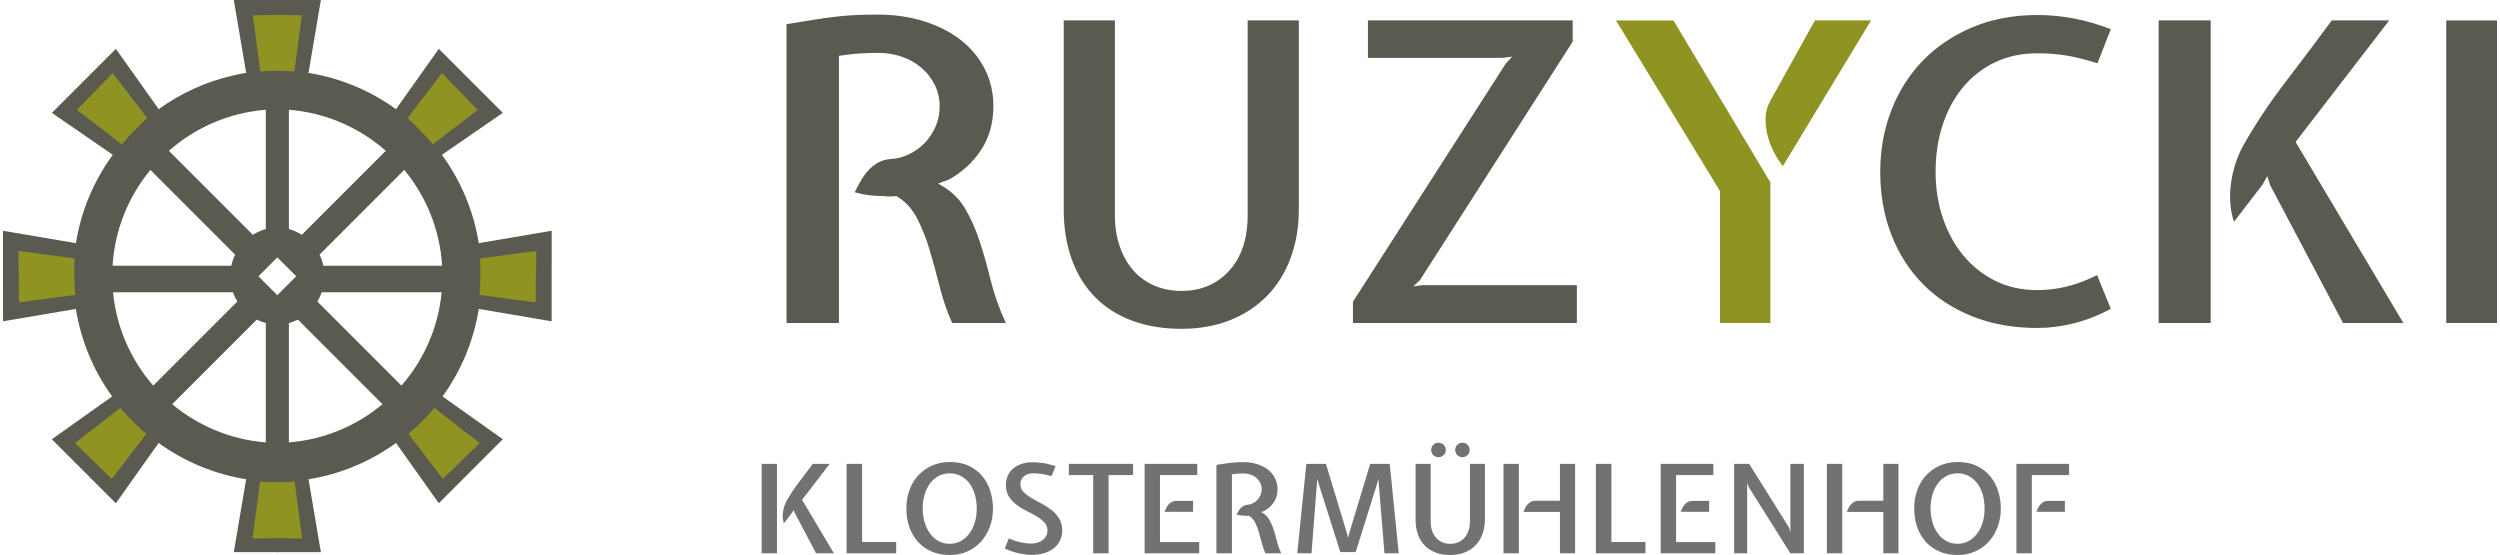
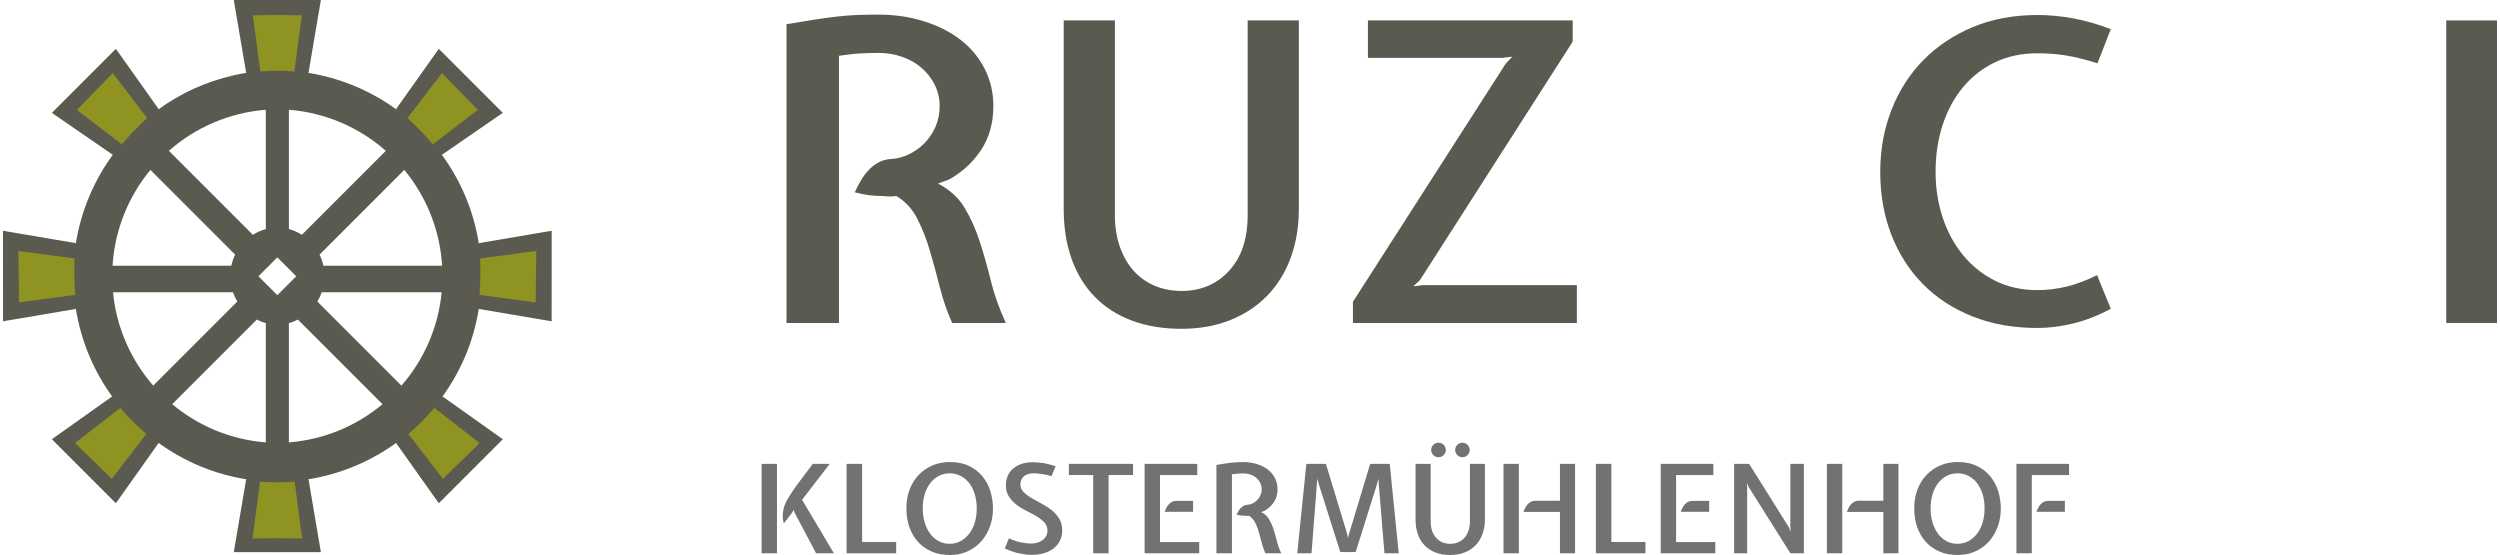
<svg xmlns="http://www.w3.org/2000/svg" xml:space="preserve" width="500px" height="111px" style="shape-rendering:geometricPrecision; text-rendering:geometricPrecision; image-rendering:optimizeQuality; fill-rule:evenodd; clip-rule:evenodd" viewBox="0 0 367.32 81.741">
  <defs>
    <style type="text/css">
   
    .fil0 {fill:#5B5A50;fill-rule:nonzero}
    .fil2 {fill:#727271;fill-rule:nonzero}
    .fil1 {fill:#8F9322;fill-rule:nonzero}
   
  </style>
  </defs>
  <g id="Ebene_x0020_1">
    <g id="Ebene_x0020_1_0">
      <g id="_740717216">
        <path id="_740739368" class="fil0" d="M145.862 15.634c0,2.452 -0.593,4.587 -1.778,6.405 -1.185,1.819 -2.758,3.279 -4.72,4.383l-1.655 0.613c1.716,0.899 3.014,2.074 3.892,3.524 0.878,1.451 1.614,3.075 2.206,4.874 0.593,1.798 1.145,3.739 1.656,5.823 0.51,2.084 1.257,4.188 2.237,6.313l-7.907 0c-0.736,-1.635 -1.338,-3.381 -1.809,-5.241 -0.47,-1.859 -0.96,-3.657 -1.471,-5.393 -0.511,-1.737 -1.134,-3.321 -1.869,-4.751 -0.736,-1.43 -1.758,-2.533 -3.065,-3.31 -0.613,0.082 -1.267,0.082 -1.961,0 -0.654,0 -1.328,-0.041 -2.023,-0.122 -0.694,-0.082 -1.409,-0.225 -2.145,-0.429 0.245,-0.531 0.531,-1.083 0.858,-1.655 0.327,-0.572 0.705,-1.093 1.134,-1.563 0.429,-0.47 0.92,-0.858 1.471,-1.164 0.552,-0.307 1.175,-0.481 1.869,-0.521 0.899,-0.041 1.788,-0.276 2.666,-0.705 0.879,-0.43 1.645,-0.981 2.299,-1.656 0.654,-0.674 1.185,-1.471 1.593,-2.39 0.409,-0.92 0.613,-1.931 0.613,-3.035 0,-1.103 -0.235,-2.135 -0.705,-3.095 -0.47,-0.961 -1.114,-1.798 -1.931,-2.513 -0.817,-0.715 -1.777,-1.267 -2.881,-1.655 -1.103,-0.388 -2.288,-0.582 -3.555,-0.582 -0.571,0 -1.072,0.01 -1.502,0.031 -0.429,0.02 -0.858,0.041 -1.287,0.061 -0.429,0.02 -0.879,0.061 -1.348,0.123 -0.47,0.061 -1.012,0.132 -1.624,0.214l0 39.351 -7.723 0 0 -44.009c1.472,-0.246 2.789,-0.46 3.954,-0.644 1.165,-0.183 2.268,-0.337 3.31,-0.459 1.043,-0.123 2.064,-0.205 3.065,-0.246 1.001,-0.041 2.053,-0.061 3.157,-0.061 2.411,0 4.658,0.327 6.743,0.981 2.084,0.654 3.882,1.563 5.394,2.727 1.511,1.165 2.697,2.585 3.555,4.261 0.858,1.675 1.287,3.514 1.287,5.516l0 0z" />
        <path id="_7407393681" class="fil0" d="M173.568 48.428c-2.697,0 -5.118,-0.399 -7.263,-1.196 -2.145,-0.797 -3.964,-1.951 -5.455,-3.463 -1.492,-1.511 -2.636,-3.361 -3.432,-5.547 -0.797,-2.186 -1.195,-4.669 -1.195,-7.447l0 -27.766 7.539 0 0 28.686c0,1.716 0.245,3.269 0.736,4.658 0.49,1.389 1.165,2.564 2.022,3.525 0.858,0.96 1.89,1.696 3.096,2.206 1.206,0.511 2.523,0.766 3.953,0.766 2.861,0 5.2,-0.991 7.018,-2.973 1.818,-1.982 2.727,-4.71 2.727,-8.183l0 -28.686 7.539 0 0 27.766c0,2.657 -0.409,5.077 -1.226,7.264 -0.817,2.186 -1.982,4.045 -3.494,5.578 -1.512,1.533 -3.33,2.717 -5.455,3.555 -2.125,0.838 -4.495,1.257 -7.11,1.257l0 0z" />
        <polygon id="_74073936812" class="fil0" points="201.028,8.524 201.028,3.008 231.185,3.008 231.185,6.134 208.689,41.256 207.709,42.175 209.119,41.991 231.798,41.991 231.798,47.569 198.821,47.569 198.821,44.443 221.316,9.383 222.297,8.341 220.825,8.524 " />
        <path id="_740739368123" class="fil0" d="M299.652 48.305c-3.555,0 -6.763,-0.572 -9.623,-1.717 -2.86,-1.144 -5.292,-2.738 -7.294,-4.781 -2.002,-2.043 -3.545,-4.464 -4.627,-7.263 -1.083,-2.799 -1.625,-5.874 -1.625,-9.225 0,-3.269 0.552,-6.314 1.655,-9.133 1.103,-2.819 2.666,-5.261 4.689,-7.325 2.023,-2.063 4.454,-3.687 7.294,-4.873 2.84,-1.185 6.017,-1.777 9.532,-1.777 1.716,0 3.463,0.163 5.24,0.49 1.778,0.327 3.627,0.858 5.547,1.593l-1.961 5.026c-1.839,-0.572 -3.412,-0.96 -4.719,-1.165 -1.308,-0.204 -2.677,-0.307 -4.107,-0.307 -2.329,0 -4.413,0.439 -6.253,1.318 -1.839,0.878 -3.412,2.104 -4.72,3.677 -1.308,1.573 -2.309,3.423 -3.004,5.548 -0.694,2.124 -1.042,4.434 -1.042,6.927 0,2.37 0.348,4.607 1.042,6.712 0.695,2.104 1.696,3.953 3.004,5.547 1.308,1.594 2.881,2.851 4.72,3.77 1.839,0.919 3.923,1.379 6.253,1.379 1.43,0 2.86,-0.173 4.29,-0.521 1.43,-0.348 2.922,-0.909 4.475,-1.686l2.023 4.965c-1.838,0.981 -3.667,1.696 -5.486,2.145 -1.818,0.45 -3.586,0.674 -5.302,0.674l-0 0z" />
-         <path id="_7407393681234" class="fil0" d="M325.149 47.569l-7.662 0 0 -44.561 7.662 0 0 44.561zm26.296 -44.561l-13.791 17.898 15.875 26.663 -8.888 0 -10.727 -20.289 -0.429 -1.348 -0.674 1.226 -4.23 5.516c-0.571,-1.716 -0.715,-3.626 -0.429,-5.731 0.286,-2.104 0.94,-4.035 1.962,-5.792 1.716,-3.024 3.749,-6.068 6.098,-9.133 2.35,-3.065 4.607,-6.068 6.773,-9.01l8.459 0 -0 0z" />
        <polygon id="_74073936812345" class="fil0" points="367.32,3.008 367.32,47.569 359.843,47.569 359.843,3.008 " />
-         <path id="_740739368123456" class="fil1" d="M260.362 14.716l6.497 -11.707 8.275 0 -12.994 21.453c-0.409,-0.49 -0.818,-1.114 -1.226,-1.869 -0.409,-0.756 -0.736,-1.574 -0.981,-2.452 -0.245,-0.878 -0.357,-1.788 -0.337,-2.728 0.02,-0.94 0.276,-1.839 0.767,-2.697l0 0zm-14.343 -11.707l14.282 23.844 0 20.718 -7.417 0 0 -19.43 -15.324 -25.131 8.459 0 0 0z" />
        <path id="_740738744" class="fil2" d="M113.993 81.488l-2.264 0 0 -13.171 2.264 0 0 13.171zm7.771 -13.171l-4.076 5.291 4.691 7.88 -2.627 0 -3.17 -5.996 -0.124 -0.4 -0.2 0.363 -1.249 1.63c-0.17,-0.506 -0.211,-1.072 -0.128,-1.691 0.087,-0.623 0.279,-1.193 0.581,-1.713 0.506,-0.894 1.105,-1.793 1.8,-2.698 0.695,-0.906 1.363,-1.797 2.004,-2.665l2.499 0 0 -0z" />
        <polygon id="_7407387441" class="fil2" points="124.246,81.488 124.246,68.317 126.53,68.317 126.53,79.82 131.549,79.82 131.549,81.488 " />
        <path id="_74073874412" class="fil2" d="M135.459 74.895c0,0.698 0.091,1.362 0.272,1.993 0.181,0.627 0.442,1.177 0.781,1.657 0.336,0.476 0.754,0.853 1.249,1.132 0.494,0.275 1.049,0.415 1.668,0.415 0.555,0 1.076,-0.124 1.558,-0.37 0.483,-0.249 0.906,-0.6 1.268,-1.053 0.362,-0.453 0.645,-1 0.849,-1.638 0.208,-0.642 0.31,-1.351 0.31,-2.136 0,-0.763 -0.098,-1.465 -0.291,-2.102 -0.192,-0.642 -0.464,-1.185 -0.815,-1.638 -0.352,-0.452 -0.77,-0.807 -1.261,-1.06 -0.487,-0.253 -1.03,-0.381 -1.619,-0.381 -0.604,0 -1.152,0.132 -1.642,0.4 -0.491,0.264 -0.906,0.626 -1.249,1.086 -0.347,0.457 -0.611,1.004 -0.8,1.638 -0.185,0.634 -0.279,1.317 -0.279,2.057zm-2.408 -0.004c0,-1.027 0.159,-1.958 0.479,-2.796 0.321,-0.841 0.766,-1.559 1.344,-2.155 0.574,-0.6 1.249,-1.064 2.027,-1.396 0.781,-0.332 1.622,-0.498 2.529,-0.498 1.11,0 2.068,0.196 2.871,0.589 0.804,0.392 1.465,0.913 1.985,1.558 0.517,0.646 0.902,1.377 1.152,2.2 0.245,0.823 0.37,1.653 0.37,2.498 0,0.944 -0.151,1.83 -0.453,2.665 -0.302,0.834 -0.732,1.563 -1.287,2.186 -0.555,0.619 -1.226,1.109 -2.011,1.464 -0.785,0.359 -1.661,0.536 -2.627,0.536 -0.966,0 -1.842,-0.166 -2.627,-0.498 -0.785,-0.332 -1.457,-0.8 -2.011,-1.404 -0.555,-0.604 -0.985,-1.325 -1.287,-2.167 -0.302,-0.837 -0.453,-1.766 -0.453,-2.781l-0 0z" />
        <path id="_740738744123" class="fil2" d="M151.744 69.713c-0.604,0 -1.072,0.155 -1.404,0.46 -0.332,0.309 -0.498,0.694 -0.498,1.151 0,0.434 0.151,0.811 0.453,1.125 0.301,0.313 0.683,0.604 1.143,0.875 0.456,0.272 0.955,0.547 1.487,0.826 0.529,0.276 1.027,0.593 1.484,0.951 0.46,0.354 0.841,0.778 1.143,1.268 0.301,0.487 0.453,1.076 0.453,1.766 0,0.529 -0.106,1.015 -0.317,1.457 -0.211,0.441 -0.51,0.819 -0.898,1.133 -0.385,0.313 -0.857,0.558 -1.411,0.732 -0.555,0.178 -1.178,0.264 -1.864,0.264 -0.521,0 -1.125,-0.068 -1.812,-0.208 -0.69,-0.14 -1.408,-0.385 -2.158,-0.736l0.6 -1.487c0.616,0.28 1.204,0.476 1.766,0.589 0.563,0.117 1.064,0.174 1.514,0.174 0.362,0 0.69,-0.05 0.985,-0.144 0.298,-0.098 0.551,-0.234 0.763,-0.408 0.211,-0.177 0.374,-0.377 0.487,-0.608 0.117,-0.23 0.173,-0.475 0.173,-0.743 0,-0.472 -0.151,-0.868 -0.453,-1.197 -0.302,-0.325 -0.68,-0.623 -1.132,-0.894 -0.453,-0.272 -0.948,-0.54 -1.475,-0.796 -0.532,-0.26 -1.027,-0.562 -1.479,-0.906 -0.453,-0.344 -0.83,-0.747 -1.133,-1.204 -0.301,-0.46 -0.452,-1.023 -0.452,-1.687 0,-0.543 0.098,-1.027 0.298,-1.449 0.199,-0.423 0.475,-0.773 0.822,-1.057 0.352,-0.282 0.763,-0.502 1.235,-0.652 0.468,-0.151 0.977,-0.227 1.521,-0.227 0.264,0 0.528,0.007 0.789,0.026 0.256,0.019 0.528,0.05 0.803,0.091 0.28,0.041 0.57,0.102 0.872,0.181 0.302,0.079 0.626,0.173 0.978,0.282l-0.6 1.465c-0.544,-0.155 -1.03,-0.264 -1.465,-0.325 -0.437,-0.06 -0.841,-0.09 -1.215,-0.09l0 0z" />
        <polygon id="_7407387441234" class="fil2" points="160.568,69.966 156.982,69.966 156.982,68.317 166.436,68.317 166.436,69.966 162.832,69.966 162.832,81.488 160.568,81.488 " />
        <path id="_74073874412345" class="fil2" d="M172.81 73.77l2.465 0 0 1.612 -4.185 0c0.06,-0.181 0.14,-0.37 0.238,-0.563 0.094,-0.192 0.215,-0.366 0.351,-0.524 0.14,-0.155 0.302,-0.283 0.491,-0.381 0.189,-0.095 0.4,-0.144 0.641,-0.144l0 0zm-4.672 7.718l0 -13.171 7.752 0 0 1.649 -5.487 0 0 9.873 5.778 0 0 1.649 -8.043 0z" />
        <path id="_740738744123456" class="fil2" d="M187.717 72.049c0,0.725 -0.173,1.355 -0.525,1.894 -0.351,0.536 -0.815,0.966 -1.393,1.294l-0.491 0.181c0.506,0.264 0.891,0.612 1.152,1.041 0.256,0.431 0.475,0.909 0.649,1.442 0.177,0.529 0.339,1.102 0.491,1.721 0.151,0.614 0.37,1.237 0.66,1.864l-2.336 0c-0.218,-0.483 -0.396,-1 -0.536,-1.547 -0.136,-0.551 -0.283,-1.083 -0.434,-1.597 -0.151,-0.513 -0.332,-0.981 -0.551,-1.404 -0.219,-0.423 -0.521,-0.747 -0.906,-0.978 -0.181,0.023 -0.373,0.023 -0.581,0 -0.193,0 -0.393,-0.011 -0.596,-0.037 -0.204,-0.023 -0.415,-0.064 -0.634,-0.125 0.071,-0.158 0.159,-0.32 0.253,-0.49 0.098,-0.166 0.208,-0.321 0.336,-0.46 0.128,-0.14 0.272,-0.253 0.434,-0.344 0.162,-0.091 0.347,-0.144 0.554,-0.155 0.264,-0.012 0.529,-0.083 0.785,-0.208 0.261,-0.128 0.487,-0.291 0.68,-0.491 0.196,-0.199 0.351,-0.433 0.472,-0.705 0.12,-0.272 0.181,-0.57 0.181,-0.899 0,-0.324 -0.068,-0.63 -0.208,-0.913 -0.14,-0.282 -0.328,-0.532 -0.57,-0.743 -0.242,-0.211 -0.525,-0.374 -0.853,-0.486 -0.325,-0.117 -0.676,-0.174 -1.049,-0.174 -0.17,0 -0.317,0.004 -0.446,0.007 -0.124,0.007 -0.253,0.016 -0.377,0.019 -0.128,0.007 -0.261,0.019 -0.4,0.038 -0.139,0.019 -0.298,0.041 -0.479,0.064l0 11.627 -2.283 0 0 -13.009c0.434,-0.072 0.823,-0.136 1.171,-0.189 0.344,-0.053 0.668,-0.098 0.977,-0.136 0.306,-0.038 0.608,-0.06 0.906,-0.071 0.294,-0.012 0.604,-0.019 0.932,-0.019 0.709,0 1.373,0.098 1.993,0.291 0.614,0.192 1.147,0.46 1.592,0.804 0.446,0.347 0.796,0.766 1.05,1.26 0.253,0.494 0.381,1.038 0.381,1.63l0 0z" />
        <polygon id="_7407387441234567" class="fil2" points="190.62,81.488 191.96,68.317 194.84,68.317 197.972,78.642 198.1,79.261 198.243,78.642 201.361,68.317 204.24,68.317 205.566,81.488 203.463,81.488 202.629,71.325 202.576,70.491 202.356,71.325 199.224,81.307 196.96,81.307 193.79,71.306 193.572,70.491 192.719,81.488 " />
        <path id="_74073874412345678" class="fil2" d="M213.879 66.272c0,-0.302 0.105,-0.555 0.317,-0.759 0.211,-0.208 0.46,-0.31 0.75,-0.31 0.291,0 0.54,0.102 0.751,0.31 0.212,0.204 0.317,0.456 0.317,0.759 0,0.301 -0.105,0.555 -0.317,0.759 -0.211,0.208 -0.46,0.309 -0.751,0.309 -0.29,0 -0.54,-0.101 -0.75,-0.309 -0.212,-0.204 -0.317,-0.457 -0.317,-0.759zm-3.536 0c0,-0.302 0.105,-0.555 0.317,-0.759 0.211,-0.208 0.46,-0.31 0.75,-0.31 0.302,0 0.559,0.102 0.77,0.31 0.212,0.204 0.317,0.456 0.317,0.759 0,0.301 -0.105,0.555 -0.317,0.759 -0.211,0.208 -0.468,0.309 -0.77,0.309 -0.29,0 -0.54,-0.101 -0.75,-0.309 -0.212,-0.204 -0.317,-0.457 -0.317,-0.759zm2.811 15.469c-0.8,0 -1.51,-0.117 -2.14,-0.355 -0.626,-0.234 -1.162,-0.573 -1.604,-1.022 -0.438,-0.446 -0.778,-0.993 -1.012,-1.638 -0.237,-0.645 -0.354,-1.381 -0.354,-2.2l0 -8.208 2.226 0 0 8.476c0,1.027 0.268,1.834 0.807,2.419 0.536,0.585 1.227,0.879 2.076,0.879 0.423,0 0.811,-0.076 1.166,-0.226 0.358,-0.151 0.664,-0.37 0.917,-0.653 0.253,-0.283 0.453,-0.63 0.596,-1.041 0.148,-0.412 0.219,-0.868 0.219,-1.378l0 -8.476 2.207 0 0 8.208c0,0.785 -0.12,1.498 -0.363,2.143 -0.241,0.65 -0.581,1.197 -1.022,1.65 -0.441,0.453 -0.977,0.804 -1.612,1.053 -0.633,0.245 -1.34,0.37 -2.11,0.37l0 0z" />
        <path id="_740738744123456789" class="fil2" d="M220.997 81.488l0 -13.171 2.264 0 0 13.171 -2.264 0zm4.672 -7.736l3.642 0 0 -5.435 2.226 0 0 13.171 -2.226 0 0 -6.087 -5.363 0c0.06,-0.192 0.14,-0.385 0.238,-0.581 0.094,-0.192 0.211,-0.366 0.351,-0.525 0.14,-0.158 0.302,-0.287 0.491,-0.389 0.185,-0.101 0.4,-0.154 0.641,-0.154l0 0z" />
        <polygon id="_74073874412345678910" class="fil2" points="234.602,81.488 234.602,68.317 236.885,68.317 236.885,79.82 241.905,79.82 241.905,81.488 " />
        <path id="_7407387441234567891011" class="fil2" d="M248.822 73.77l2.464 0 0 1.612 -4.185 0c0.06,-0.181 0.14,-0.37 0.238,-0.563 0.094,-0.192 0.215,-0.366 0.351,-0.524 0.14,-0.155 0.301,-0.283 0.491,-0.381 0.189,-0.095 0.4,-0.144 0.641,-0.144l0 0zm-4.672 7.718l0 -13.171 7.752 0 0 1.649 -5.488 0 0 9.873 5.778 0 0 1.649 -8.042 0z" />
        <path id="_740738744123456789101112" class="fil2" d="M263.243 81.488c-1.027,-1.63 -2.046,-3.25 -3.053,-4.858 -1.008,-1.604 -2.026,-3.222 -3.053,-4.853l-0.29 -0.634 0.037 0.615 0 9.73 -1.921 0 0 -13.171 2.212 0 5.526 8.824c0.06,0.094 0.12,0.185 0.173,0.272 0.053,0.083 0.113,0.173 0.173,0.272l0.234 0.687 -0.037 -0.687 0 -9.367 1.993 0 0 13.171 -1.993 0 0 0z" />
        <path id="_74073874412345678910111213" class="fil2" d="M268.624 81.488l0 -13.171 2.264 0 0 13.171 -2.264 0zm4.672 -7.736l3.642 0 0 -5.435 2.226 0 0 13.171 -2.226 0 0 -6.087 -5.363 0c0.06,-0.192 0.14,-0.385 0.238,-0.581 0.094,-0.192 0.211,-0.366 0.351,-0.525 0.139,-0.158 0.301,-0.287 0.491,-0.389 0.185,-0.101 0.4,-0.154 0.641,-0.154l0 0z" />
        <path id="_7407387441234567891011121314" class="fil2" d="M283.894 74.895c0,0.698 0.091,1.362 0.272,1.993 0.181,0.627 0.441,1.177 0.781,1.657 0.336,0.476 0.754,0.853 1.249,1.132 0.494,0.275 1.049,0.415 1.668,0.415 0.555,0 1.076,-0.124 1.559,-0.37 0.483,-0.249 0.906,-0.6 1.268,-1.053 0.363,-0.453 0.645,-1 0.849,-1.638 0.208,-0.642 0.31,-1.351 0.31,-2.136 0,-0.763 -0.098,-1.465 -0.291,-2.102 -0.192,-0.642 -0.464,-1.185 -0.815,-1.638 -0.351,-0.452 -0.77,-0.807 -1.261,-1.06 -0.487,-0.253 -1.03,-0.381 -1.619,-0.381 -0.604,0 -1.151,0.132 -1.642,0.4 -0.491,0.264 -0.906,0.626 -1.249,1.086 -0.347,0.457 -0.611,1.004 -0.8,1.638 -0.185,0.634 -0.279,1.317 -0.279,2.057zm-2.408 -0.004c0,-1.027 0.159,-1.958 0.48,-2.796 0.32,-0.841 0.766,-1.559 1.343,-2.155 0.574,-0.6 1.249,-1.064 2.027,-1.396 0.781,-0.332 1.622,-0.498 2.529,-0.498 1.11,0 2.068,0.196 2.871,0.589 0.804,0.392 1.465,0.913 1.985,1.558 0.517,0.646 0.902,1.377 1.152,2.2 0.246,0.823 0.37,1.653 0.37,2.498 0,0.944 -0.151,1.83 -0.453,2.665 -0.302,0.834 -0.732,1.563 -1.286,2.186 -0.555,0.619 -1.227,1.109 -2.012,1.464 -0.785,0.359 -1.661,0.536 -2.627,0.536 -0.966,0 -1.842,-0.166 -2.627,-0.498 -0.785,-0.332 -1.457,-0.8 -2.011,-1.404 -0.555,-0.604 -0.985,-1.325 -1.287,-2.167 -0.302,-0.837 -0.453,-1.766 -0.453,-2.781l-0 0z" />
        <path id="_740738744123456789101112131415" class="fil2" d="M301.212 73.77l2.465 0 0 1.612 -4.185 0c0.06,-0.181 0.14,-0.37 0.238,-0.563 0.094,-0.192 0.215,-0.366 0.351,-0.524 0.139,-0.155 0.301,-0.283 0.491,-0.381 0.189,-0.095 0.399,-0.144 0.641,-0.144l0 0zm-4.672 7.718l0 -13.171 7.752 0 0 1.649 -5.487 0 0 11.522 -2.264 0 0 0z" />
        <g>
          <path id="_740739080" class="fil0" d="M7.198 16.622l9.428 -9.43 6.29 8.863 -0.115 0.115c3.275,-2.392 7.047,-4.143 11.133,-5.068l0 -0.001 0.223 -0.049 0 -0.001 0.224 -0.048 0 0 0.224 -0.047 0 0 0.225 -0.045 0.225 -0.043 0.226 -0.041 0.227 -0.04 0.227 -0.038 0.228 -0.036 -0.153 0 -1.819 -10.714 6.603 0.002 0 37.721 -2.972 2.972 2.972 2.972 0 37.652 -6.603 0 1.819 -10.714 0.114 0c-4.837,-0.758 -9.294,-2.661 -13.086,-5.423l0.076 0.076 -6.29 8.863 -9.428 -9.429 8.861 -6.29 0.082 0.082c-2.768,-3.802 -4.673,-8.272 -5.427,-13.123l0 0.144 -10.707 1.818 -0.007 -13.333 10.714 1.818 0 0.155c0.757,-4.867 2.673,-9.351 5.456,-13.161l-8.971 -6.18 0 0zm17.233 5.593l12.37 12.37c0.584,-0.371 1.224,-0.661 1.905,-0.853l0 -17.564c-5.452,0.429 -10.405,2.638 -14.275,6.047l0 0zm-8.294 16.924l17.487 0c0.123,-0.573 0.316,-1.123 0.568,-1.637l-12.481 -12.481c-3.209,3.882 -5.247,8.77 -5.574,14.118l0 0zm5.99 17.654l12.386 -12.386c-0.261,-0.425 -0.478,-0.881 -0.645,-1.359l-17.662 -0.001c0.503,5.237 2.652,9.993 5.921,13.746zm16.58 8.363l0 -17.564c-0.464,-0.131 -0.909,-0.307 -1.329,-0.523l-12.459 12.459c3.796,3.17 8.562,5.216 13.788,5.627l0 0z" />
          <path id="_740739320" class="fil0" d="M73.615 16.622l-9.428 -9.43 -6.29 8.863 0.115 0.115c-3.275,-2.392 -7.047,-4.143 -11.133,-5.068l-0.001 -0.001 -0.223 -0.049 0 -0.001 -0.224 -0.048 0 0 -0.224 -0.047 0 0 -0.226 -0.045 -0.225 -0.043 -0.226 -0.041 -0.227 -0.04 -0.227 -0.038 -0.229 -0.036 0.153 0 1.819 -10.714 -6.603 0.002 0 37.721 2.972 2.972 -2.972 2.972 0 37.652 6.603 0 -1.819 -10.714 -0.114 0c4.837,-0.758 9.294,-2.661 13.086,-5.423l-0.076 0.076 6.29 8.863 9.428 -9.429 -8.861 -6.29 -0.082 0.082c2.768,-3.802 4.673,-8.272 5.427,-13.123l0 0.144 10.707 1.818 0.007 -13.333 -10.713 1.818 0 0.155c-0.758,-4.867 -2.673,-9.351 -5.456,-13.161l8.971 -6.18 0 0zm-17.233 5.593l-12.37 12.37c-0.584,-0.371 -1.224,-0.661 -1.905,-0.853l0 -17.564c5.453,0.429 10.405,2.638 14.275,6.047l0 0zm8.294 16.924l-17.487 0c-0.123,-0.573 -0.315,-1.123 -0.568,-1.637l12.481 -12.481c3.209,3.882 5.247,8.77 5.574,14.118l0 0zm-5.99 17.654l-12.386 -12.386c0.261,-0.425 0.478,-0.881 0.645,-1.359l17.662 -0.001c-0.504,5.237 -2.652,9.993 -5.922,13.746zm-16.58 8.363l0 -17.564c0.464,-0.131 0.909,-0.307 1.329,-0.523l12.459 12.459c-3.796,3.17 -8.562,5.216 -13.788,5.627l0 0z" />
          <path id="_740739416" class="fil1" d="M10.883 16.184l5.281 -5.423 5.072 6.625c0,0 -1.84,1.635 -3.728,3.868l-6.625 -5.071 0 0z" />
          <path id="_740739488" class="fil1" d="M69.93 16.184l-5.281 -5.423 -5.072 6.625c0,0 1.839,1.635 3.728,3.868l6.625 -5.071 -0 0z" />
          <path id="_740738312" class="fil1" d="M2.368 44.53l-0.099 -7.568 8.271 1.098c0,0 -0.144,2.457 0.099,5.37l-8.27 1.1 0 -0z" />
          <path id="_740738144" class="fil1" d="M78.445 44.53l0.099 -7.568 -8.271 1.098c0,0 0.144,2.457 -0.099,5.37l8.27 1.1 0 -0z" />
          <path id="_740738240" class="fil1" d="M16.03 70.533l-5.422 -5.282 6.674 -5.177c0,0 1.587,1.944 3.819,3.833l-5.072 6.626 0 0z" />
          <path id="_740738000" class="fil1" d="M64.783 70.533l5.422 -5.282 -6.674 -5.177c0,0 -1.587,1.944 -3.819,3.833l5.071 6.626 0 0z" />
          <path id="_740738720" class="fil1" d="M40.596 79.254l-3.846 0.05 1.113 -8.377c0,0 1.113,0.114 2.733,0.113l0 8.214z" />
          <path id="_740738648" class="fil1" d="M40.216 79.254l3.846 0.05 -1.113 -8.377c0,0 -1.113,0.114 -2.733,0.113l0 8.214z" />
          <path id="_740734904" class="fil1" d="M36.797 2.25l3.8 -0.05 0 8.215c-0.798,-0.002 -1.723,0.025 -2.701,0.105l-1.099 -8.269 0 -0z" />
          <path id="_740735000" class="fil1" d="M44.016 2.25l-3.8 -0.05 0 8.215c0.798,-0.002 1.723,0.025 2.701,0.105l1.099 -8.269 0 -0z" />
        </g>
      </g>
    </g>
  </g>
</svg>